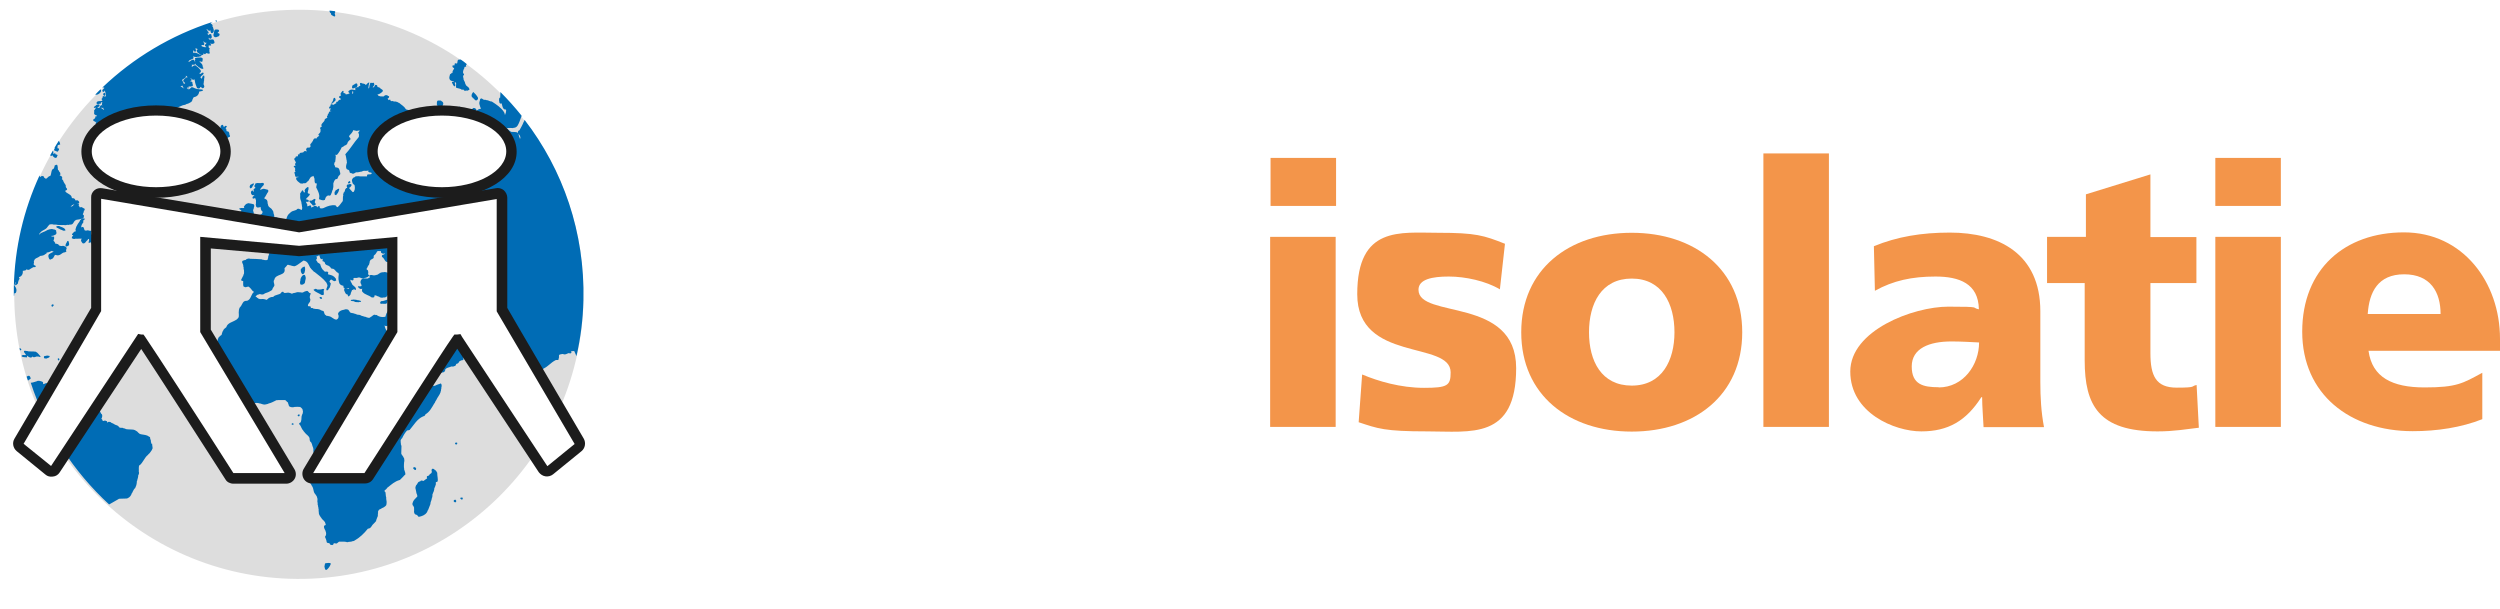
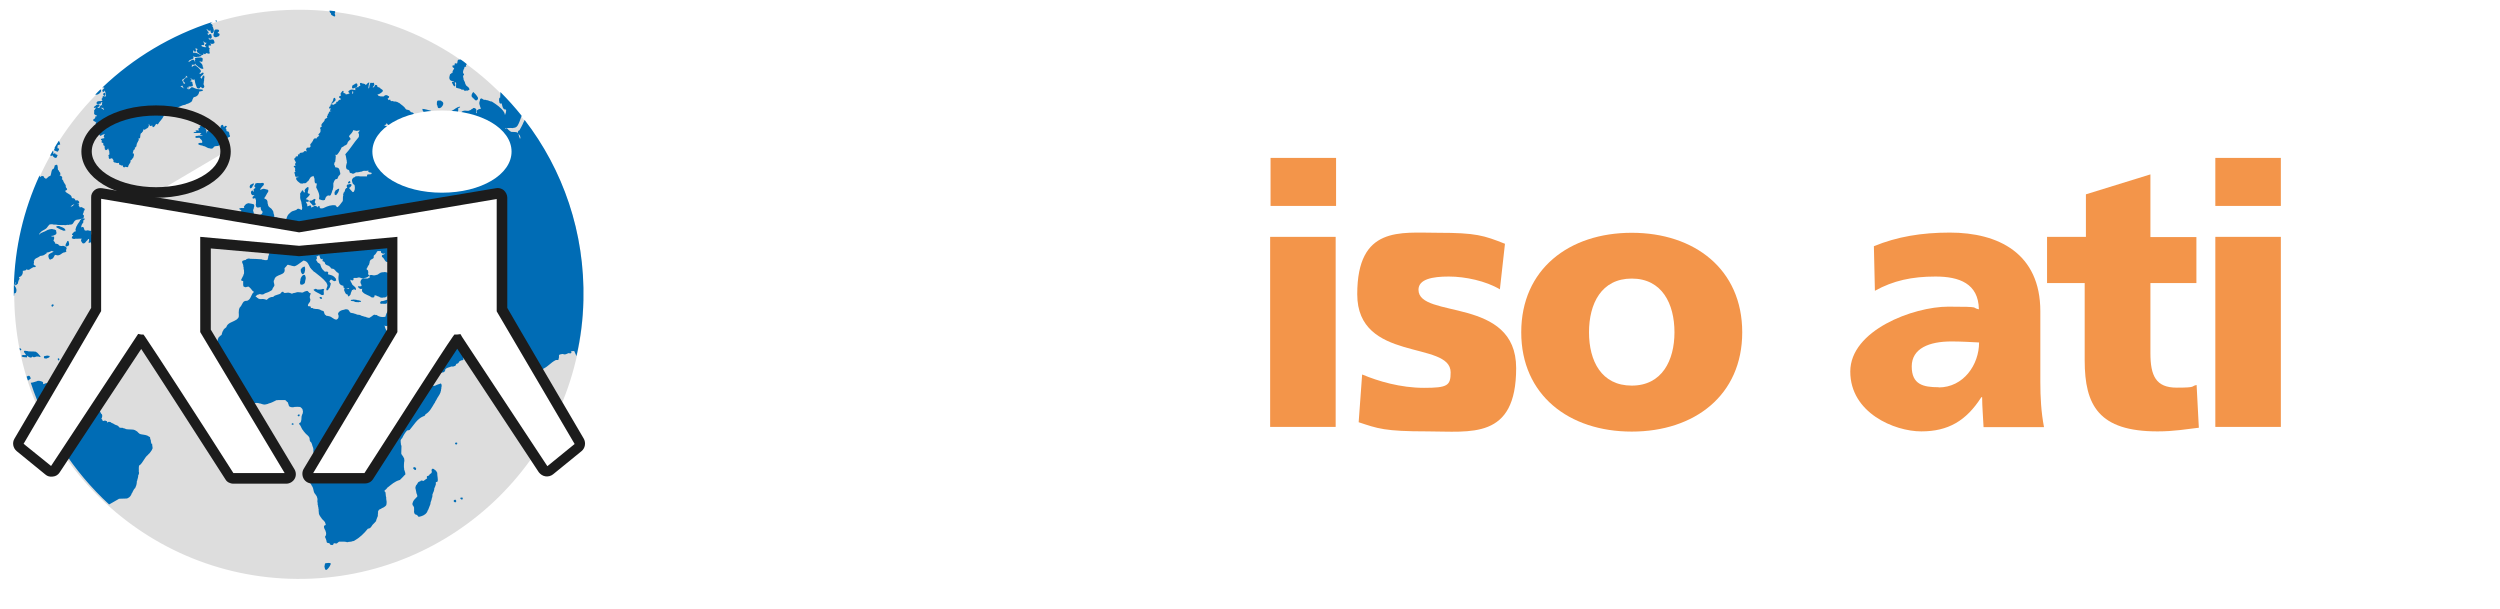
<svg xmlns="http://www.w3.org/2000/svg" id="Laag_2" data-name="Laag 2" version="1.1" viewBox="0 0 1228.6 299.1">
  <defs>
    <style>
      .cls-1 {
        fill: none;
      }

      .cls-1, .cls-2, .cls-3, .cls-4, .cls-5, .cls-6, .cls-7, .cls-8, .cls-9 {
        stroke-width: 0px;
      }

      .cls-2 {
        fill: #f3954a;
      }

      .cls-3 {
        fill: url(#SVGID_1_);
      }

      .cls-4 {
        fill: url(#SVGID_2_);
      }

      .cls-5 {
        fill: #ddd;
      }

      .cls-6 {
        fill: #1c1c1c;
      }

      .cls-7 {
        fill-rule: evenodd;
      }

      .cls-7, .cls-9 {
        fill: #fff;
      }

      .cls-8 {
        fill: #006cb5;
      }
    </style>
    <pattern id="SVGID_1_" data-name="SVGID 1 " x="0" y="0" width="30" height="30" patternTransform="translate(10508.7 -23044.5) scale(2 -2)" patternUnits="userSpaceOnUse" viewBox="0 0 30 30">
      <g>
-         <rect class="cls-1" width="30" height="30" />
        <g>
          <rect class="cls-1" width="30" height="30" />
          <g>
            <rect class="cls-1" width="30" height="30" />
            <rect class="cls-5" width="30" height="30" />
          </g>
        </g>
      </g>
    </pattern>
    <pattern id="SVGID_2_" data-name="SVGID 2 " x="0" y="0" width="30" height="30" patternTransform="translate(89.9 -29.2) scale(4 -4)" patternUnits="userSpaceOnUse" viewBox="0 0 30 30">
      <g>
        <rect class="cls-1" width="30" height="30" />
        <g>
          <rect class="cls-1" width="30" height="30" />
          <g>
            <rect class="cls-1" width="30" height="30" />
            <rect class="cls-5" width="30" height="30" />
          </g>
        </g>
      </g>
    </pattern>
  </defs>
  <g id="Laag_1-2" data-name="Laag 1-2">
    <g>
      <g>
        <path class="cls-3" d="M106.4,12.3c.2,0,.3-.3.2-.6h-.7c0,.1-.1.1-.1.1h0c.3.2.2.6.6.4" />
        <g>
          <path class="cls-9" d="M286.8,215.6l-10.5-17.9c6.7-16.1,10.4-33.6,10.5-52.1.6-77.2-61.6-140.3-138.9-140.9C70.7,4.3,7.6,66.4,7,143.6c-.1,19.2,3.6,37.4,10.5,54.1l-10.5,17.8c-1.1,2-.7,4.6,1.1,6.1l14,11.4c1,.8,2.4,1.1,3.7,1,1.4-.2,2.5-1,3.3-2l4.1-6.1c25.2,35.2,66.2,58.2,112.9,58.6,47.3.3,89.2-22.9,114.8-58.6l4.1,6.1c.7,1.1,1.9,1.9,3.3,2,1.4.2,2.7-.1,3.7-1l14-11.4c1.6-1.4,2-4.1.9-6" />
          <path class="cls-2" d="M656.6,101.2h-32.2v-23.6h32.2v23.6ZM624.2,116.4h32.2v93.4h-32.2v-93.4h0Z" />
          <path class="cls-2" d="M669.6,184.1c7.6,3.2,18.6,6.5,30.2,6.5s13.1-1.1,13.1-7.6c0-15.8-45.9-4.7-45.9-38.4s21.2-30.2,39.8-30.2,22.4,1.3,32.8,5.4l-2.5,22.4c-6.8-4.1-17-6.3-25.1-6.3s-14.9,1.3-14.9,6.5c0,14.5,48,3.1,48,38.5s-22.4,31.1-43.6,31.1-24.4-1.4-33.8-4.5l1.7-23.4h0Z" />
          <path class="cls-2" d="M747.6,163.3c0-31,23.5-48.9,54.3-48.9s54.3,17.9,54.3,48.9-23.5,48.8-54.3,48.8-54.3-17.9-54.3-48.8M822.9,163.3c0-14-6.1-26.4-21-26.4s-21,12.3-21,26.4,6.1,26.2,21,26.2,21-12.4,21-26.2" />
-           <rect class="cls-2" x="866.6" y="75.4" width="32.2" height="134.4" />
          <path class="cls-2" d="M974.8,209.9c-.2-5-.7-9.9-.7-14.7h-.4c-7.4,11.6-16.3,16.8-29.5,16.8s-34.9-9.1-34.9-29.4,31-31.9,48.2-31.9,10.9.5,15,1.3c-.2-12.7-9.7-16.1-21.3-16.1s-20.8,2-29.8,7l-.5-21.9c11.4-4.7,23.5-6.7,37.3-6.7,23.9,0,44.5,10.2,44.5,38.7v34.8c0,7.4.4,14.7,1.8,22.1h-29.7,0ZM952.7,190.4c12.2,0,19.9-11.1,19.9-22.1-4.1-.2-8.8-.5-13.6-.5-10.9,0-19.5,3.4-19.5,12.3s5.7,10.2,13.2,10.2" />
          <path class="cls-2" d="M1006.1,116.4h19v-20.9l31.7-9.8v30.8h22.6v22.6h-22.6v34.4c0,11.2,2.7,17,12.9,17s6.7-.7,9.8-1.3l1.1,21c-6.1.7-12.1,1.8-20.3,1.8-28.8,0-35.8-12.7-35.8-34.9v-38h-18.5v-22.7h0Z" />
          <path class="cls-2" d="M1120.9,101.2h-32.2v-23.6h32.2v23.6ZM1088.7,116.4h32.2v93.4h-32.2v-93.4Z" />
-           <path class="cls-2" d="M1164,172.5c1.8,12.9,11.6,17.9,27.5,17.9s18.8-2,28.4-7.2v22.8c-10.4,4.1-22.2,5.9-34.2,5.9-30.8,0-54.3-18.1-54.3-48.9s21-48.8,50-48.8,47.2,24.6,47.2,52.3v5.9h-64.6c0,.1,0,.1,0,.1ZM1199.4,154.3c0-10.8-5-19.5-17.9-19.5s-17.2,8.8-17.9,19.5h35.8Z" />
          <path class="cls-4" d="M286.8,145.6c-.6,77.2-63.5,139.4-140.9,138.9-77.2-.6-139.4-63.5-138.9-140.9C7.6,66.4,70.7,4.3,147.9,4.8c77.2.4,139.4,63.5,138.9,140.7" />
          <path class="cls-8" d="M150.1,136v-.2c0-.4-.3-.4-.3-.7-.4-.1-.8,0-1,.2-.3.3-.7.7-.9,1.2-.2.3-.3.9-.3,1.5-.2.2-.2,1.4,0,1.6l.2.3c1.1.2,1.5-.4,2-.8.1-.6.2-1,.3-1.6.2-.2.2-1.4,0-1.6M22.5,174.9c-.3,0-.5,0-.7.1-.3.2-.3.9,0,1.1.6.1,1.1.2,1.5-.1.5-.2,1.4-.4,1-1.1h-.3c-.2-.2-1.2-.2-1.5,0M74.4,218h-.1c-.1-.2.1-.7-.1-.7h0c0-.8-.1-1.2-.4-1.6.1-.4-.1-.6-.1-.9-.6-.2-.9-.6-1.5-.8-1-.4-2.6-.4-3.7-.8v-.2c-.6-.2-.8-.8-1.2-1-.2,0-.1-.3-.4-.2-.2-.3-.7-.4-1.1-.6-1.1-.2-2.7-.1-3.8-.3h-.1c-.3-.1-.3-.3-.6-.3s-.2-.2-.5-.1h-.1c-.5-.6-1.9.1-2.1-.6h-.1c-.2-.4-.7-.8-1.2-.9-.2-.1-.3-.2-.5-.2h-.1c-.6-.4-1.3-.8-2.1-1.1h-.1v-.2c-.7-.2-1.4-.4-1.6.2h-.2c.1-.4-.2-.6-.3-.8h-.3c-.3-.4-1.1-.1-1.3,0-.3,0-.5-.2-.5-.6-.2-.1-.2-.3-.5-.6.5-.4.7-2.1-.1-2.4-.5-.9-.9-1.8-1.3-2.8-.1-.8-.7-1.2-1.2-1.7-.7-.4-1.2-1-2.1-1.4v-.2c-.7-.1-1-.6-1.6-.7h-.1c-.2-.1-.2-.2-.5-.2h-.3c-.1-.3-1.1-.3-1.2-.1h-2.2c-1-.8-2.3-1.4-3-2.2-.6-.7-.8-1.8-2-1.8-.5.1-.5-.3-.9-.2-.3,0-.2-.2-.6-.1.1-.6-.1-.8-.2-1.1-.2-.4-.1-1,.1-1.4h.1v-.6c-.3-.3-.9,0-1,.3h-.2c-.2.7-1.4.2-1.7,0h0c0-.1-.2-.1-.2-.1-.1-.2-.3-.2-.6-.2-.6,0-1.1-.1-1.4.2-.6,0-.9.2-1.4.3-.6.1-.7-.2-1.1-.1h0c0-.1-.3-.1-.3-.1h-.1c-.3-.2-.7-.6-1.1-.7-.1-.1-.5-.1-.8-.1s-.2.1-.5.1c-.3.2-.7.3-1.1.4-.1-.4.2-1.2-.6-1.2h0c-.3-.1-.3-.4-.8-.3h-.2c-.1-.3-.9-.1-1.2-.1h-.1c0,.1-.3.2-.3.2-.7.2-1.4.4-2,.6h-.1c-.3-.1-.4.2-.8.1h0c7.6,23.2,21,43.7,38.5,59.8h.1c0,.1.2-.2.2-.2h.1c1.5-.8,2.8-1.6,4.2-2.4,0-.2.5-.1.5-.2,1-.1,2.4,0,3.4-.1.3,0,.6-.1.7-.2,1-.4,1.7-1.4,2-2.5h.1c.2-.6.6-1.1.8-1.6.2-.2.3-.6.7-.8.2-.7.6-1.2.7-2,0-.4.2-.7.1-1.2.2-.3.3-.9.4-1.4h0c0-.1.1-.1.1-.1v-.2c.1-.3.2-.7.2-1.1v-.3c.3-.3.6-1.4.3-1.7h0c.1-1.1-.2-2.6.3-3.3h.2c1.6-1.4,2.3-3.6,3.8-4.9h.1c.3-.6.9-.8,1.2-1.4l.2-.2c.2-.6.8-.8.8-1.5h.1c0-.1.1-.4.1-.4-.1-1-.3-1.8-.2-2.1M159.9,276.8l-.2.3c0,.2-.1.2-.1.5v.2c-.2.1-.2,1.1,0,1.2h0c0,.7.4,1.3.9,1h.1c.8-.7,1.5-1.6,1.9-2.7v-.2h.1c-.1-.8-2.3-.3-2.7-.3M50.5,43.1c.2,0,.5-.1.5-.2.7.5-.3.7-.5,1.2-.2.1-.2.3-.2.6.2.7,1,.6,1.1-.2h.1c.2.7.5,1.4.6,2.1,0,.5-.1.8-.5.9-.3,0-.3-.5-.9-.2-.5,0-.1.8-.5,1-.8.5.3.8.1,1.1-.7.7-2.7-.3-2.9,1.3l.2.3c.3.2,1,.1,1.3,0h.5c.2-.1.2-.5.2-.7h.7c0,.2-.1.5-.2.5v.7c.1.1.2.1.2.3h-.1c-.6-.5-1,.5-1.2.7h0c0,.1-.1.1-.1.1v.3c.2.2.9.2,1.1,0,.1.2.6.1.9.1-.5.5.5.8.2,1-.6-.1-.6-.6-1.1-.7-.1-.3-.9-.2-1.3-.3h-.5c0-.1-.5-.2-.5-.2h0c.7-.1,1.7-.8,1-1.5h-.1c-.7-.1-.9.2-1.3.3-.2.5-1,.5-1.1,1.1-.5.5.7.3,1,.2,0,.2-.3.2-.3.5-.2.3-.5.6-.7,1,.3.7-.1.9.1,1.7l.3.2c.3.2.6.5,1.1.5,0,.5-.6.3-.9.5.2,1-.5,1-1.1,1.6.1.3.3.7.9.8.1.2.3.3.8.2,0,.3-.5.2-.3.6-.2.2-.1.7.2.7.7.2-.1,1.6.8,1.8.7.3.7,1.4,1.3,1.7-.1.6-.7.7-.8,1.2.2.3.6,1.1,1.1.8.3-.6,1.1-.4,1.6-.9.5.3-.3.4-.2.9-.3.3,0,1,.3,1l-.2.2c-.7.1-1.1.2-1.6.4-.2.7.9.7.5,1.1-.7.4.2.9.7.9.2.1-.1.1-.1.2-.1.3.2.2.2.4-.7.3.3.7.6.9-.2.1,0,.4-.2.4.2.1.1.6.2.8-.1.6.3.4.5.8.6-.1.8-.3,1-.7.1-.2.3-.1.2.1.2.3.2.7.5,1-.1.4.1,1,.1,1.5v.2h-.1v.2c-.1,0,0-.2,0-.2l-.2.2c-.3,0-.3.8,0,.8-.2.4,0,.7.1,1.1.6.3.8-.3,1.5-.2.2.3.5.7.7,1-.3.6.1,1,.7,1.1h.3c0,.1.3.1.3.1.2.2,1.1.2,1.3,0h.1v.9h.2c.5,0,.9.7,1.2.4.3,0,.5,0,.5.2-.1.8,1,1,1.2.4.2.1.3.2.6.2h.1c.8.3.7-.4.9-.9l.2-.3c.3-.7,1-1,.7-2.1.8-.1.9-1,1.5-1.5v-.2c.2-.4.3-.9.2-1.5h0c-.1-.2-.3-.3-.6-.2.2-.4.2-1.1.4-1.5h0c.1-.3.4-.4.7-.6.1-.3-.1-.3-.1-.7.4,0,.4-.4.8-.6v-.3c.3-.2,0-1.1.4-1.2v-.2c.1-.2.1-.4.3-.4,0-.6.8-1,.4-1.6v-.3c.2,0,.4,0,.7-.1.2-.7.1-1.7.4-2.3.1-.2.6-.2.6-.6.3-.1.4-.4.6-.9v-.3c.1,0,.2-.3.2-.3.1.1.3.2.4.3l.4-.2c.4-.5,1.5-.5,1.6-1.5.3-.1.1-.9.1-1.2h.1c.2.3.4,1.5,1,.9.3.1.3-.1.7-.1,0,.3,0,.8.3.8.8-.1,1-.9,1.5-1.6.4-.1.4.3.9.2.8-1.5,2.1-2.4,2.8-4,.4-.2.4-.8.7-1.3.4-1.2,1.5-1.9,1.8-3.3.4-.1.1.6.2.9h.3c.1.3.7,0,.9,0,.1-.2.2-.2.3-.1h.1c.2.6,1.3.1,1.7,0,1.1-.6,2.3-1.1,3.5-1.6.7-.1,1.3-.2,1.8-.6.9-.1,1.5-.6,2.1-.9.4-.2.7-.7.8-1.3.2-.3.3-.8.6-1.1,1.5-.3,2.5-1.1,2.7-2.8.7-.1,1.5-.2,1.9-.6,0-.2-.1-.3-.2-.3h-.2c-.3-.3-1.2-.1-1.7-.2-.1-.3-.9,0-1-.2-.3,0-.6-.3-.9-.3-.6-.2-1.1-.7-1.8-.5-.1.2-.3.5-.7.6-.1.6-1,.3-1.3.2-.3,0-.1-.1-.1-.2.3,0,.3-.2.8-.1.3,0,.4-.2.2-.3-.2-.3-.7.1-1.1,0,.2-.2.6-.3.9-.5h.2c.1-.3,1,.1,1.1-.2.6.1.8-.1.8-.7-.2-.3-.3-.7-.2-1.2-.3-.3-.7-.7-1.3-.5.2-.3.8-.3.9-.7-.1-.5-.4-.6-.8-.8h.1c.4,0,.9.3,1.2.7.6.1.7-.3,1-.1-.1.6.2.9.2,1.5.2.6.3,1.2.6,1.8l.2.5c.2.8,1.5.8,1.7,0v-.2c.6.1.8.6,1.3.7.1-.2.6-.2.6-.6.3-.2-.1-.6,0-.9-.6-.6,0-1.2-.1-2.1.2-.2.1-.7.1-1.1.2-.3.2-1.3,0-1.6-.6,0-.8.5-.9.9-.1.2-.1.5-.3.6-.3,0-.4-.3-.6-.6.2-.3.3-.7.8-.9.3-.3.7-.6.8-1.2-.8-.8-1.2.8-2,.3-.3-.5.6-.5.6-1v-.5c-.4-.7-1-1.2-1.6-1.8h-.1c-.4-.3-.7-.7-1.2-.9-.1.2-.4.2-.7.3-.3.1-.7.7-.9.5v-.2c.6-.3-.6-.9.4-.8h1c.2-.1.2-.5.3-.6.1.5.6.7.8,1,.2.2.6.3.8.7.6.2.8.7,1.5.8,0,.2.6.1.8.1.2-.1.2-.6-.1-.7-.1-.8-.1-1.3-.8-2h0c-.4-.3-.6-.8-1-1,.1.3.6.6.8.9-.3-.2-.7-.6-.8-.9h.2c.2,0,.3.2.8.2.7.5.7-.8.7-1.5-.1-.5-1.2-.7-1.7-.5-.8-.1-1.3.1-2,.2-.2.5.1.3.1.8-.4-.1-.2.9-.1,1v.3c-.2-.1-.1-.6-.3-.7-.7-1.5-2,.3-2.9.6-.3-1.5,3.1-1.1,2.3-2.5.1-.2-.4-.3-.1-.3.2.1.6.1.6.2.4,0,1.1.3,1.5,0,.6.1.9-.1,1.3-.2.4,0,.9-.3.7-.7,0-.2.7.2.9-.1v-.6c.6,0,.7.6,1.1.2.1-.5.7-.5,1.1-.2.4.1.8.2,1-.2v-.2c-.1,0-.1-.2-.1-.2-.2-.3,0-1.1-.1-1.6.1-.2.3-.2.1-.5h-.2c-.1-.5-.7-.3-.2-.8,0-.3,0-.5-.2-.5h.3c.2,0,.4.1.8.1l.3-.2c0-.3-.6-.8-.3-.9.4.5,1.6.2,1.9-.2-.1-.2.1-.7-.1-.7h0c-.2-.5-.2-.9-.6-1-.6-.2-1.1.2-1.9,0-.1-.2-.3-.3-.2-.8h.1v-.3c0,.9,1.2,1,1.3.1h.1c0-.5-.1-.7-.2-.9.3-.9-1.3-1.1-1.2-.2l-1-.8c1.1.3,1-.9.4-1.1-.1-.6-.6-.7-.6-1.2.7.3,1,1.4,2,.7-.1.7.1,1,.3,1.3.3.2.8,0,1-.3h0c0-.1.1-.2.1-.2.3-.2.1-.9.1-1.4h-.1c0-.4-.2-.8-.3-1.1h-.2c.3-1-.2-1.1-.6-1.6h-.3c.2-.6.8-.6,1.1-.9-20.5,6.6-39,17.7-54.3,32.3h.1l-.2-.2h0ZM90,43.2c-.4-.1-1.1-.8-1.3-.8.2-.3.9-.1,1.2-.3,0,.2-.1.2-.1.5,0,.3.3.3.4.6.8,0,.2.2-.2.1M91.2,37.1c.4.2.8.5,1,.9-.6-.1-.7.2-1,.3-.3.5-1.3.8-1.1,1.5-.1.5.6.3.6.8h.1c0,.2.1.2.2.2-.1.2-.2.5-.7.3-.1-.3-.3-.5-.3-.9-.3-.2-.6-.6-.4-1.1.8-.5,2.1-.8,1.7-2M98.9,22.1h.7c.2.3.7,0,.8-.2v-.5c-.1,0-.1-.2-.1-.2-.2-.2-.3-.5-.3-.9.4,0,.3.6.8.7h.7c-.1.3-.3.7-.7.9,0,.2-.1.2-.1.5.2.2.3.5.7.6.1.5-1.9,0-2.3-.3v-.5h-.1ZM95.3,25c0,.3.7.6,1,.2-.1-.2.1-.7-.1-.7.1-.3-.2-.3-.1-.8.3.2.9.2,1.2.6-.6-.2-.8.5-.6.9.1.3.4.3.4.7.7.1.9.8,1.5,1v.2c-.3-.2-.9-.5-1.2-.7-.8-.3-1.7-.8-2.5-.3h0c.2-.6-.1-1,.1-1.4l.2.2h0ZM49.4,43.9c-.9.9-1.8,1.7-2.6,2.6,1.3.5,3.7-1.5,2.6-2.6M162.6,6.5c0,.7.3.9.7,1.1s.7.5,1.2.5c.6-.3-.1-1.1,0-1.7.2-.1.3-.4.2-.9h.1-.2c-.9-.1-1.7-.2-2.6-.3h0c-.2.3.1,1.1.6,1.3M283.3,175c2-8.8,3.2-17.9,3.4-27.4.8-33.3-10-64.2-28.9-88.7-.1.3-.2.6-.3.9h-.1c-.6,1.6-1.4,2.9-2.1,4.2-1.1.3-1,1.8,0,2.3-.1.3.2.2.2.4s.1.2.1.3c.2.2.2,1.2-.1,1.2,0-.3-.1-.6-.3-.8h0c-.2-.9-.4-1.6-.8-2.2h-.2c0-.1-.1-.2-.3-.2-.7-.2-1.7-.1-2.6-.2h-.1c-.4-.2-.8-.6-1.1-.8-.4-.2-.6-.8-1-1-.4-.1-.7.5-.9.1.2-.1.3-.3.8-.2h1.5c.7-.1,1.6.2,2-.1h.2c1.6-.2,2-1.7,2.6-3,.4-.9.6-1.9,1-2.7v-.3c-3.3-4.1-6.7-7.9-10.3-11.5h-.1c0,.8,0,1.8-.1,2.7h-.2l-.2.2c-.2.3-.2,1.6,0,1.9h0c-.1.8.9,1.1,1.1.6.3.9.4,2.1,1,2.8h.2c0,.2.7.6.9.2.3.5,0,1.2,0,1.7h0c0,.1-.1.1-.1.1-.1.3-.1.8-.4.9-.1-.6-.2-1-.4-1.3-1.5-2.3-3.7-3.7-6-5.2-1.1,0-1.6-.7-2.7-.7-.3-.3-1.1,0-1.5-.3-.2-.1-.3-.2-.3-.3h-.3c0-.3-.4-.2-.6-.2-.1.3-.6.3-.4.9l-.2.3v.3c-.4.8,0,1.6.2,2.3.1.6.4.8.4,1.3h-.4c-.6.1-1,.3-1.4.7h-.1c-.2.5-.2.8-.1,1.5l-.3-.2c-.3-.2.2-.6,0-1,.3-.1,0-.6,0-.8-.2-.5-1.4-1-1.7-.3-.7.1-.8.8-1.5.8-.8.6-1.9,0-2.7.2-.4,0-.6.3-1,.3-.1.3-.4.3-.6.6-.3.2.1.6-.1.8h-.8c-.4.8-1.6,1.8-2.4.7.3-.5.8-.7,1.2-1,.2-.1.4-.2.6-.5.2-.7.2-1.3.2-2s.1-.2.3-.2c.1-.3.7-.1.6-.7-1.9.2-2.7,1.5-4.2,2.1-.6.5-1.6.5-2.3.8-1,.2-1.1,2-2.5,1.5-.3-.3-.9.1-.7.5,0,.3.6.5.2.8h-.4c0,.2-.6,0-.7.2l-.3.2c-.1.7.1,1.6-.2,2v.3c-.1.2-.2.5-.7.3h-2.5c0-.5,0-.6-.1-.8h0c0-.1-.1-.2-.1-.2-.3-.3-.6-.8-1-.9.1.2.3.3.6.5-.2-.1-.4-.3-.6-.5h0c0-.5.3-.6.4-.9.2-.5.7-.6,1-.7h.2c.4-.1.7-.5.9-.7,0-.3-.2-.3-.2-.8l-.3-.2c.1-.3-.2-.2-.2-.6-.2-.5-.4-.9-1.1-1-1.2-.3-2.4-.7-3.7-.8-.2,1.2,1.2,1.7,1.4,2.9.1,1.3-1.2,2.3-1.2,3.8.2.5.8.5,1,.9.4,0,.6.6.9.8,0,.3-.1.7-.2.9-.3.8-.7,1.6-1.5,1.8-.3-.9-1.4-1.1-2-1.7-1,.5-1.1,1.8-2.6,1.9l-.2.2c-.6.3-.9,1-1.6,1.3h0c-.8.7-.3,1.6.1,2.2.3.3.8.8,1,1.2-.2.1-.2.4-.3.6-.2-.1-.6-.2-.9-.2h0c-.4-.2-.7-.4-1.1-.7-.2,0-.2-.2-.4-.1-.3-.4-.9.4-1.1,0h-.1c-.3-.3-.6-.8-.7-1.2h-.2c-.1-.3-.9-.1-1.2-.1v.2c0,.7-.8.6-.8,1.2.1.6.2,1.1.6,1.3.1.6.6.8,1,1,.2-.2.4-.4.9-.4.2.4.1,1.2.2,1.7-.7.3-1.4.2-2,0v-.4c-1.1-.1-.8-1.7-2-1.7-.2-.1-.3-.3-.4-.4-.1-.2-.2-.3-.4-.4h0v-.3c.3-.1.3-1.1.1-1.2.1-.3-.1-.4-.1-.8s-.1-.4-.2-.4v-.3c.1,0,.1-.1.1-.1h.1c.2-.2.2-1.2,0-1.3-.4-.7-1-1-1.5-1.7h-.1c-.7-.2-.9-.8-1.1-1.3h0c-.3-.3-.4-.8-1.2-.7-.2-.2-.9,0-1-.5.2,0,.2-.3.7-.2.2-.2.2-.7.6-.8v.3c.7.8,1.5,1.3,2.5,1.8.4.2,1,.3,1.2.7.4.1.7.5,1.2.5,0,.2.3.1.3.2.4-.1.4.2.9.1h.2c.3.2.8.2,1.2.2.1.2.6,0,.6.2h.7c.4.3,1.6.3,1.9,0h.1c.4-.2,1.2-.1,1.6-.5,1-.6,1.6-1.5,1.9-2.7.1-.5.2-.9.2-1.5v-2h-.2c0-.3,0-.6-.2-.7-.3-.6-.9-.9-1.2-1.6h-.2c0-.5-.9-.1-1-.5-.3-.2-.6-.5-.7-.8-.2,0-.2-.1-.4-.1-.3-.2-1.1-.1-1.4-.5h0c-.8-1.4-2.1-2-3.2-3-.6-.1-.8-.6-1.5-.6-.2-.3-1.2.1-1.5-.3-.3.1-.6-.3-.7,0-.6.1-.6-.3-.7-.7-.6-.1-.6.2-1,.2.1-.3-.1-.6-.4-.6l.2-.2c.3-.1,1-.9.4-1.2h-.3c0-.1-.1-.2-.1-.2-.3-.1-1-.5-1.4-.1-.4,0-.4.5-.8.5-.6-.1-1.5.1-1.9-.2h-.3c-.4-.1-.4-.6-.7-.8,0-.3.8.1.8-.2.6-.3,1.1-.6,1.6-1.1h0c.9-1.1-1-1.2-1.2-2h-.2c-.2-.1-.3-.3-.6-.2,0-.2-.3-.1-.4-.1,0-.7-.2-1-.8-1.1h0c-.9,0-.4,1.5-1.6,1.2.3-.5,1-.9.8-1.6l-.2-.6c-.4-.1-.6.1-1,.1,0-.2-.4-.1-.6-.1l-.2.2c0,.2-.1.2-.1.5-.1.3-.3.6-.2,1-.3.1.1,1.1-.6,1,0-.8.2-1.3.3-2.1,0-.1.2-.2.1-.5h.1v-.2c-.8-.2-1.2.9-1.8,1.2-.3-.9-1.7-.6-2.1-1-.2-.2-.4,0-.7.1-.1.7.3.9.1,1.3h-.1c-.3.2-.8.1-.8.7h-.1c-.3-.3-.7.2-1.1.1l.2-.2c.6-.1.7-1.1.4-1.6s-1.1,0-1.4.3c-.4.1-.7.5-1,.6v.3c-.2.1-.1.9,0,1,.4.1.7,0,1-.1h0c.3-.1.2-.3.7-.2-.3.2-.3.9-.1,1.2-1-.1-2-.7-3.1.2-.9.5-.1,1.2.4,1.3h-.1c-.4.1-.7.3-1,.6h0c0-.3-.6-.3-.7,0l-.2.2c0-.3-.2-.6-.4-.7s-.6-.2-.9-.2c0-.2.2-.2.1-.5v-.5c-.4-.3-.8.3-1,.6-.2.3-.6.6-.4,1.2.1.1.2.2.2.5h-.1c-.6-.1-1.2.7-.7,1.1h.1c0,.1.2.1.2.1.2.1.4.3.3.8h-.1c-.9-.1-1,.6-1.4,1-.4-.1-.7,0-.7.5s.1.2.1.3c-.8,0-.9.6-1.5.7-.4,0-.6-.5-1.2-.2-.1.2-.3.2-.2.6v.3c-.4.1-.7.3-.7,1,.1.2.6.1.9.1.2.2-.6.5-.4,1.1.1.2.6,0,.6.2-.7.1-1.1.2-1.2.8-.2,0-.1.3-.1.5-.2,0-.3,0-.4.1v.6c-.3.2-.8,1.1-.1,1.3-.6.1-1,.3-1.4.7,0,1.6-2.5,2.1-1.4,3.7-.8-.2-1.2,1.1-.6,1.3,0,.1-.2.2-.1.5.1.4-.1.7-.2,1-.2.3-.6.6-.8.9-.2.6.3.4.4.7-.3.3-1,.6-1.2,1,0,.1-.2.2-.1.4-.4-.1-.8-.2-1.2,0,0,.2-.3.1-.2.4h-.2c-.1.6-.3.8-.6,1.2v.2h-.2c-.1.6-.6.6-.7,1.1-.4.4.7.9-.1,1.1v.2c-.2.4-1.1.1-1.5.3-.3.3-.8,1-.2,1.5v.4c-.2-.3-1.2-.4-1.4,0-.2.7-1.4.4-2,.7h-.1c.2.8-.1.6-.7.7h-.1v.9c-.2.1-.7-.1-.7.1h-.3c-.1.4-.3.8-.8,1v.4c.3.6.7,1.1.8,1.8-.7.2-.4.9-.1,1.3-.3.1-.9,0-.9.4-.4.4.7.4.7.9-.2-.1-.2.6,0,.4v.2c-.4.2,0,.9.2,1.1h-.3c0,.1-.3.2-.3.2-.1.3.1.4.1.8.3.4,0,1.5.7,1.5.2-.1.7.2.8-.1h.3c0,.2-.1.2,0,.3-.4-.1-.6.1-.9.1h-.1c-.1.4-.1.8,0,1.1h.1c.3.6.8,1,1.2,1.3h.1c.1.2.2.3.3.3h0c.2.2.3.3.7.3.2-.1.8.2.9-.1.2,0,.3,0,.4-.1,1.2.4,1.5-.8,2.3-1.2h0c.3-.6.6-1,.9-1.5h0c.3-.4.8-.6,1.2-.7h.1l.3-.2c-.1.4.2.4.2.9h.1c.4,1-.2,2.8,1,2.9.3,0,.4-.2.3.2-.1.3-.2.7-.2,1.1-.3.3,0,1.2.3,1.3,0,.4.3.6.4,1,.4.9.8,1.9.7,3.2-.2,0-.1.6-.1.9.7.2,1.7.8,2.6.4h.2c.3-.7.4-1.7,1.1-1.9.1-.3.6-.4,1.1-.3.4.3.9-.4,1-1l.2-.3v-.2c.1-.4.3-.7.4-1.2.2,0,0-.3.2-.3-.1-.4.2-.6.1-1h.1v-2c.1-.3.2-.6.3-.8.2-.6.6-1,.9-1.3h.2c.6.1.7-.3.8-.7l.2-.3c0-.7.7-.7.8-1.2h.1c.3-.4,0-1.1-.1-1.5-.1-.3-.1-.8-.3-1,0-.4-.3-.6-.6-.8-.3-.1-.7-.3-1.2-.2-.2-.3-.4-.6-.4-1-.6-.3-.1-1.3,0-1.7h.2c.2-.9.2-1.9.3-2.8,0-.3-.1-.6-.3-.7h0c.3-.1.4.1.9,0,.9-1,1.7-2.3,2.3-3.7h.1c.4-.3,1-.4,1.2-.8h.1c.7-.3,1.4-.6,1.5-1.5.3-.7.9-1.1,1.5-1.7-.1-.7-.7-.9-.8-1.5.7-1,1.9-1.8,2-2.9.3-.1.3.2.8.1h.2c.7.6,1.7-.2,2.3.1l-.8,1h0c.2.2.3.6.4.8-.1.3.1,1.1-.1,1.2.1.3-.2.2-.2.4-2.3,2.6-4.1,5.8-6.4,8.2v.2c.2.2.2.7.3.9,0,.4.2.7.2,1.1v.3c.3.3.1,1.1.3,1.5h0c-.2.9-.7,2-.3,2.9h0c.1.7.9.6,1.2.9.3.2.4.7.4,1.1.2,0,.2.3.4.3s.2.2.4.1h.2c.2.4.9.2,1.2.2h0c0-.1.2-.2.2-.2.4-.1.7-.6,1.2-.4h.1c.7-.1,1.2-.1,1.6-.3h.2c.3.1.2-.2.7-.1,0-.2.3-.2.4-.3.8-.2,2,.2,2.6-.3h.1c-.2.1-.1.6-.1.7.3.2.6.4,1.2.4s.6.7.1.8c-.6.2-1.7-.1-1.9.4-.1.2.1.8-.2.7h-3.5c0-.2-.6-.1-.8-.1-.7,0-1.4,0-1.5.4-.4.2-1.1.3-1.2,1-.6.4,0,1.5.1,2.1.3.2.4.6.9.8h0c.2.7.3,1.9,0,2.7h-.1c-.1.6-.3.8-.8.8-.4-.3-.7-.9-1.1-1.2-.3-.4-1-1.5-1.7-.8h-.3c-.3.3-.7.7-.7,1.3-.2.2-.1.8-.6.9,0,.3-.2.2-.1.6-.3.1-.1.7-.1,1-.3.3-.1,1.2-.2,1.8,0,.4,0,.9-.2,1-.8.9-1.4,2.1-2.4,2.8-.7,0-.6-.8-1.1-.9-1.9-.3-3.8.4-5.3,1.1-.4.3-1.8.7-2.3.2-.1-.3-.1-.8-.3-1-.3-.1-.3.3-.7.3v.3c-.1,0-.2.1-.2.1-.1-.7-1.6-1-2-.3-.3,0-.4.2-.8.3-.4.4-.3-.3-.3-.8-.7-.4-1.1.2-1.8.3-.2-.1-.2-.4,0-.6-.2-.7-.6-1-.8-1.7.4.2,1.4.2,1.5-.3-.1-.7-1-.7-1.5-.9.6-1,1.7-1.3,2-2.6h-.3v-.2c-1,.3-.8-.9-.6-1.2v-.3c.3-.4.2-1,.2-1.6h-.2c-.2-.1-.3-.1-.4,0-.4.4-1,.7-1.2,1.3-.4.4.6,1.2-.4,1.3-.3-.3-.3-1-.8-1.1-.2.2-.4.4-.6.9-.1,0-.2.1-.2.3-.6.2-.1,1.5-.3,2.1,0,1,.3,1.7.6,2.5,0,.6.1.9.2,1.2-.1.4.2.6.1,1.1.2.2.1,1.1,0,1.3l-.2.3c-.7-.3-1.8-1.1-2.4-.2-.3.3-1,.4-1.5.6-1.2.2-1.7,1.1-2.5,1.7-.3.4-.7.9-.8,1.6h-.1c-.2.8-.3,1.6-.9,1.8-.3.1-.7.3-1.2.2-.3.1-1-.2-1.1.1h-.1c-.2.1-.4.2-.6.4v.3c-.4,0-.2.6-.2.8,0,.4.1,1-.1,1.2h0c-.3.4-.8.8-1.4.8h-.1c-.9.8-1.7,2.2-2.9.9-.2-.1-.6-.3-.8-.1h-.2v.8l.2.2c0,.4.2.7.2,1.1l-.4.2c-.3-.1-.9.1-1-.1h-.2c-.2-.1-.4-.2-.9-.2-.2-.2-1.2-.2-1.3,0-.7,0-1.7.1-1.2.8.1.4,0,1,.3,1.2v.2c.8.4,1.6.9,2.5,1.1.3.2.9.3,1.2.6-.2,1,.4,1.2.7,1.9.2.1.4.3.4.8.6.9.7,2.6.2,3.7-.3.2-.1,1.2-.4,1.6v.3c-.7.8-1.9.1-2.7.1-.2-.2-.6-.2-.9-.2h0c-1.5-.1-2.8-.2-4.3-.2h-.8c-.1-.2-1.1-.2-1.2,0h-.2c-.2.1-.3.1-.4.2h-.1c-.1.6-1,.3-1.3.6-.2,0-.2.1-.4.1-.1.2-.2.3-.3.3.1.2-.1.8.1.8-.1.3.2.2.2.4.2.4.3,1,.3,1.6h.1c0,.7,0,1.2.2,1.6,0,.9.2,1.7-.3,2.3.1.3-.2.3-.1.6h-.1c-.3.7-.6,1.2-.9,1.8v.2c.1,0,.2.2.2.2.1.2.6.1.8.2v1.9c-.1.3.2.2.1.7l.3.2h.1c.1.2,1,.4,1.2.1.3,0,.6-.1.8-.2.4.2.9.6,1.2,1,.4.4.7,1,1.2,1.4,1,.2-.3.7-.4,1.2-.8,1.4-1,2.8-2.5,3.4-.4.1-1,0-1.3.2-.8.3-1,1.2-1.5,1.9-.2.6-.7.9-1,1.4l-.3,1v.2c-.3,1.4.3,2.8-.3,3.7-.3.3-.6.8-1.1,1-1.6,1.1-4.2,1.4-4.8,3.6-.6.6-1.3.8-1.6,1.8-.3.3-.4.9-.6,1.5,0,.2,0,.3-.1.4h0c0,.1-.3.3-.3.3-.6.3-.9.9-1.3,1.2v.3c-.1,0-.2.1-.2.1-.1.6-.2,1-.4,1.5h-.1c-.1.9-1.1.9-1.1,1.8v.3c-.3.4-.1,1.4.3,1.5h0c.2.6.9.7,1,1.2-1,1.7,1.1,2.6.2,4.3-.2.1-.2.2-.2.4-.2.4-.1,1.2-.3,1.7-.2.2-.1.7-.3.8-.1.6-.8.7-.9,1.2-.6.3-.1,1.2.3,1.4.3,1.1.4,1.8.2,3.2.4.8,1.5.9,1.9,1.7.3.9.9,1.4,1.7,1.8.4.2.7.7.8,1.1l.2.2c.3.4.7.8,1,1.2h0c0,.3.1.3.1.4.1.3.2.7.4.9.3,1.2,1.2,1.5,2.5,2.3,2,1.5,5,4.4,7.7,3.6.6,0,.9-.3,1.5-.3l.2-.2c.6,0,.9-.2,1.3-.3h.3c.7-.2,1,0,1.6,0,.2.1.6.2.9.2.8.2,1.8.8,2.8.4h.1c.4-.1,1-.2,1.2-.4,1.4-.3,2.3-.9,3.4-1.4.2-.1.3-.3.8-.2.4-.2,1.6,0,2.3-.1h1.6c.6.3.8.9,1.4,1.2,0,.4.2.7.3,1,.1.6.3,1.1,1,1.2.3.2,1.6.2,1.9,0,.9-.1,1.8-.1,2.8,0,.4.2.7.6,1,.9l.2.4c0,.4.2.7.2,1.2-.1.2-.2.4-.2.9-.2.1-.3.6-.4.9-.2.4-.1,1.2-.2,1.9-.2.6-.1,1.5-.8,1.6-.1.2-.4.2-.3.6.8.7,1,1.8,1.6,2.7h0c.2.2.4.4.6.8.6.7,1.1,1.4,1.8,1.9h0c.3.4.8.7.9,1.1l.2.3c0,.6.1,1,.2,1.5h.1v.3c1,.4.9,2,1.5,3.1v.2c.3.3-.1,1.6.2,2h0c0,.4-.1.8.1,1,0,.2.2.3.2.7h.1c0,.7.2,1.2.3,1.9s-.1.9-.4,1.2c-.1.2-.2.3-.3.3-.9.6-1.4,1.6-1.5,2.9-.3.8-.4,1.8-.7,2.7v.8c-.3.7-.1,1.8.1,2.4v.2c.2.9.9,1.5,1.2,2.3.6.7.8,1.8,1,2.8.3,1.4,1.6,1.8,1.7,3.4h.1c.1.8-.2,1.8.1,2.2v.6c0,.3,0,.6.2.8h0c-.1.6.2.6.1,1,.3,0-.1.7.2.7h0c-.1.9.1,1.4.1,2v.2c.2.9.7,1.3,1,1.9h0c.2.2.3.3.3.4.3.6,1,.9,1.4,1.6h.1c.1.2.3.3.3.8.2.1.2.6.3.8h-.1c0,.1-.1.2-.1.2-.3.1-.7.1-.7.7s.1.6.2.8h0v.2c.7,1.1,1.4,2.8.3,4,.3.8.7,1.5.8,2.4,0,.6.6.7,1.2.7h.1c.1.3.4.3.4.7.4.1,1,.5,1.5.1.1-.2.2-.3.2-.5.3-.5.9,0,1.6-.1.3-.3.7-.6,1.1-.9,1.4.1,2.5-.1,3.5.1.2.2,1,.2,1.2,0,.6-.1,1.4,0,1.8-.3.3,0,.6-.1.9-.2,2.7-1.5,4.9-3.6,6.8-6,1.6,0,1.8-1.6,2.7-2.3h0c.4-.4.9-.9,1.2-1.3h.1c0-.3.1-.3.1-.6.2-.6.4-1,.6-1.6.2-.2.2-.6.2-1-.1-.6.3-1,0-1.4.2-.1,0-.4.2-.4-.1-.3.3-.3.3-.6.3-.4,1.1-.4,1.5-.9h.1c.3-.2.8-.3,1.1-.6l.3-.2h0c.3-.2.7-.6.7-1,.2-.9.1-1.9-.1-2.7v-.8c-.2-.4-.2-1.2-.3-1.9.1-.7-.4-.8-.6-1.2.2,0,.1-.4.2-.4h0c.6-.3,1-.8,1.4-1.4h.1c1.8-1.4,3.3-2.9,5.8-3.6h.1c.6-.6,1-1,1.6-1.6.3-.4.7-.8,1.1-1.1.1-.9-.3-1.4-.4-2-.3-.3-.1-1.2-.3-1.6,0-.8,0-1.7.1-2.5h0c.2-.4.1-1.5,0-1.8,0-.2-.1-.3-.2-.3-.1-.6-.6-.9-.8-1.4-.2-.1-.3-.4-.4-.7,0-1.2.1-2.4.1-3.6-.1-.3-.1-.7-.3-.9v-.6c-.1,0-.1-1.5-.1-1.5.2-.2.3-.6.6-.9h.1c.7-1.5,1.5-2.8,2.5-3.9.6.1.8-.2,1.2-.2,2.1-2.4,3.6-5.4,6.7-6.7.6-.1.9-.4,1.1-1,2-1.1,3.1-3.3,4.3-5.3h0c.4-.3.4-.9.8-1.4l.2-.3c.6-1.4,1.6-2.4,2.1-3.8v-.2c.2-.3.3-.9.3-1.5h0c.2-.1.1-.6.1-.8.2-.2.2-1.2,0-1.5-.1-.2-.2-.4-.4-.4l-.2.2h-.1c-.6.1-1,.4-1.7.6-.2.2-.6.2-.8.4h-2.5c0,.1-.2.2-.2.2-.8,0-.9.6-1.5.7-.9-1.1-2.6.1-3.6.4-.2-.4-.7-.7-.7-1.2-.9-.9-.9-2.8-1.8-3.8-1.9-1-2.8-3.2-5-3.9,0-.3-.2-.3-.2-.7-.1-.4-.2-1-.4-1.4-.3-2.6-2.9-3.1-3.3-5.8h-.1c0-.7,0-1.2-.2-1.6h0c.1-.9-.2-1.4-.1-2.2-.3-.1-.4-.6-.9-.6-1.1-.4-1.4-1.6-1.2-2.9-.3-.4-.4-1-.7-1.5-.6-1.9-2-3.2-2.3-5.4.6.6,1.2.3,1.9,0,1.1.8,1.5,2.4,2.1,3.5.3.4.8.9,1.2,1.2l.2.2-.2.2c-.1.1-.2.3-.1.6.3.8,1.5.9,1.8,1.7.6.9,1.1,1.8,1.7,2.8-.7.7-.1,1.7.2,2.5.2.8.7,1.4,1.2,1.8,1.8,1.1,2.5,3.3,3.5,5.2l.2.2v.2c.3.7.3,1.6.4,2.4-.1-.8-.1-1.7-.3-2.4.1.6-.1,1.5.1,1.9-.1.3.2.3.1.7.2.1.1.6.3.7,0,.4.2.9.3,1.2.1.4,0,1.2.3,1.5,0,.4.4.4.4.8h.3c.4.1.8,0,1.1-.1.2,0,.4-.1.4-.2.7-.1.8-.6,1.7-.4h.1c.3-.2,1,.1,1.2-.2h1c1.6-.3,2.7-1.1,4.1-1.7.3-.4,1-.6,1.7-.8.6-.1,1.1-.2,1.6-.4h.3c.2-.2.8-.2.8-.7.1-.2.3-.3.2-.8h.1c.6-.9,1.9-.9,2.9-1.4.6,0,1.2.1,1.5-.2.8,0,.7-.8,1-1.1.6-.1,1-.3,1.2-.8.2-.7,1-.7,1.5-1,.6.2,1-.4.7-.9h0c-.1-.7.1-.9.1-1.4s.2-.2.1-.4c.2.1.3.2.6.2.8-1,1.7-1.8,2.3-3.2.8-.9-.3-1.1-.7-1.7-.3-.1-.4-.6-.6-.8l-.2-.3c-.6-.3-1.6-.3-2.4-.6-.2-.1-.3-.2-.3-.6-.3-.2-.4-.7-.6-1.1-.6-.7-.2-1.5,0-2.3-.4-.1-.6.1-.9.2-.3,0-.2.4-.7.3-.7.7-1.4,1.4-2,1.9v.3c-.4.4-1.8.1-2.6.2-.3,0-.6.1-.9.1h-.4c-.4-.2-.8-.4-1-1,.4-.1.7-.6,1-.9-.3-.8-.3-1.7-1.4-1.8l-.2.3c-.1.2-.2.6-.6.6-.4-.3-.6-1-.7-1.8,0-.3-.1-.7-.3-.8-1.1-1.5-2.3-2.7-3.2-4.4.2-.1.2-.4.3-.6,1.1.1,1.6-.7,2.1.2h.1c.4.3,1.1.3,1.2,1h.1c.3.6.3,1.2.8,1.6h0c.2.9,1.5.7,2,1,.3.3.3.9.7,1.2.8.6,1.5.4,2.5.8.2.3,1.1.6,1.6.3.4,0,.6-.3,1-.4.3-.2.8-.9,1-.2.1.2.2.4.3.8v.3c.2,0,0,.3.2.3.1.4.3.7.8.8h0c.2.1.2.2.4.2.3.1.6.2,1,.1h.1c.7.2,1.5.3,2.4.3h.1c0,.3.9-.1,1,.2h.7c.3.2.6.3,1,.2.2.3.9.1,1.2.1h.6c.3-.2,1.2,0,1.5-.3h.7c.1.2.3.2.6.2.6.2,1.6,0,2.1-.2h.3c.4,0,.6-.2,1-.1.4.8.9,1.6,1.1,2.6h.3c.1.1.2.3.4.2.2.3.9.1,1.1,0,.1.2-.2.8.1.9.2.9,1.4.9,2.5,1-.3,1-1.9-.6-2.1.4.4.9,1,1.6,1.6,2.3.6.4,1,1.7,2,1.4.2,0,.3,0,.4-.1,1-.1,1.5-.9,1.6-1.9h.1c-.1.4.2.7.1,1.2.2.2,0,.9.1,1.4s-.2,1.1.1,1.4c.1.4.1.9.3,1.2h0c.1.9.2,1.8.6,2.4v.2c0,.3.1.6.2.8.2.9.4,1.8.8,2.5,0,.9.7,1.4.8,2.1.6.3.2,1,.3,1.5.7,1.9,1.6,3.5,2.3,5.4h.1c.2.7.5,1.4.8,1.7h0c.5.7.8,1.4,1.7,1.6.7-.3,1-.9,1.2-1.6,1.6,0,1.6-1.7,2.6-2.3.2-.3.6-.9.3-1.4-.1-.4-.6-1-.2-1.6.6-.3,1-.9,1-1.8v.9-.3h.2c-.1-.3.2-1-.1-1.2,0-.8,0-1.5.2-2h.1c.6-.4,1.1-.8,1.7-1,.6-.6.9-1.4,1.5-1.8h.1c2-1,3.4-2.8,5.3-3.8.3-.3.9-.3,1.5-.3.2-.1.5-.2.3-.6.2,0,.1-.3.1-.4h.1c.1-.4-.1-1.2.1-1.5h.1c0-.1.1-.1.1-.1.3,0,.3-.2.7-.2.6-.2.8-.2,1.4,0,.9.3,1.6-.4,2.5-.6.5.3.9.2,1.2-.1.1-.3-.1-.4-.1-.8,1-.1,1.2-.1,1.5-.1M173.1,45.6c0-.3.2-.5.1-.9.3.2.6.5.3.9v.5c-.3-.1-.6-.1-.4-.5M201.8,135.6c-.2.3-.6.4-1,.4-.3.6-1.5,0-1.9.2-.4-.1-.4.2-.9.1h-1.4c-1.4-.4-2.6-1-3.6-1.8-.4-.2-1.2-.1-1.5-.4h-.7c-.7-.2-1.7-.6-2.4-.3h-.1c-.3,0-.6,0-.8.1-.3,0-.6.1-.7.3-.7.2-1,.9-1.8.9,0,.2-.6,0-.7.2h-1.1c-.2-.3-.9-.1-1.4-.1h0c-.2,0-.4.7-.1.8-.2.3.4.4.1.4s-.8.1-.8.4c-.7.3-2.1-.2-2.7.2h-.3c-.7.6-1.1,1.5-.7,2.4h.1c.1.4.3.7.3,1.1-.2.3-1,.2-1.6.2h-.2c.1.6.4.8.7,1,.2,0,.1.3.4.2.3.3.7,0,1.1,0h0c-.2.2-.2.6-.2,1s.2.4.4.7c1,1.2,3.1,1.5,4.2,2.5.3.1,1,.2,1.2,0h.1c.3-.2.1-.8.4-1,.3.1.9.1,1.1.4.2.1.7.1.8.3h.2c.2.4,1.5.7,2.1.4,1.1.1,1.7-.3,2-1,.7-.7,1.6.1,2.1.4-.2.9-.1,2.3-.2,3.4-.2.4-.7.4-.8,1h-.1v.4c0,.4-.2.8-.2,1.2-.2.4-.4.8-.6,1.4h-.1c-.2.6-.7,1-.8,1.7-.1.2-.2.4-.2.8l-.3.2c-1.4.3-2.7,0-3.7-.6l-.4-.3h-.1c-.2-.1-.3,0-.3.1-1-.8-1.8.7-2.6.9-.4.8-1.9.2-2.5-.1-.6,0-.9-.3-1.5-.4h-.2c-.6-.3-1-.6-1.7-.6h-.1c-.7,0-.9-.3-1.4-.4-.1,0-.2-.2-.4-.1-.3-.2-.9-.3-1.5-.4-1,0-1-1-1.6-1.5-.2-.1-.2-.3-.6-.2-.4-.3-1.4,0-1.8.2h-.2c-.9.2-1.8.6-2.3,1.4h0c-.3.3-.1,1.1.1,1.4.1,1.1-.3,1.7-1.1,2-1.6-.2-2.1-1.4-3.6-1.7h-.2c-.2-.3-1,0-1.2-.3l-.2-.2c-.8-.3-.7-1.4-1.1-2-.6-.2-1.2-.3-1.7-.7-.1,0-.2-.2-.4-.1-.6-.4-1.9-.1-2.6-.4h-.3c0-.1-.2-.2-.2-.2-.2-.2-.9-.2-1.1,0,0-.2,0-.3.1-.4,0-.6-.6-.6-1.1-.6-.6.1-.4-1-.1-1.1.1-.6.7-.7.8-1.4.1-.3.2-1,0-1.2h0c0-.1-.1-.2-.1-.2-.2-.7,0-1.2.2-1.9h.1c0-.4.2-.3,0-.6h-.1c-1-.1-1-1.6-2.1-1-.2,0-.3,0-.4.1-.7.1-.9.7-1.8.6-.1-.2-.6-.1-.9-.1h0c0-.1-.3-.1-.3-.1-.6,0-1.2-.1-1.5.2-.3,0-.6.1-.9.2h-.3c-.4.1-.6.4-1.1.3-.2-.1-.3-.2-.6-.3h-.1c-.8-.4-1.7,0-2.6,0h-.1c-.1-.2-.6-.2-.6-.6-.7-.1-.9.2-1.1.6-.9,1-3.1.8-3.8,1.9-.4.1-1.2,0-1.5.3-.9.1-1.1.9-1.9,1.2-.2,0-.1-.3-.4-.2h-.1c-.7-.4-2-.2-2.7-.2-.1-.2-.8,0-.8-.4-.6-.1-.6-.6-1.1-.7-.6-.3.4-.6.6-1,.6,0,1.2-.6,1.6-.3.7.3,1.8.1,2.1-.4,1.1-.3,2.3-.8,3.3-1.5l.3-.2c.1-.3.3-.7.4-1,.1-.2.2-.3.3-.3-.1-.3.2-.2.2-.4.8-.9-.7-2.3.2-3.3.6-3.2,5.9-1.7,5-5.6l.2-.3h0c.4-.4.9-.9,1.2-1.4h.1c.2-.2.6,0,.8.1.3-.1.3.2.7.1.1,0,.2.2.4.1.1.2.4.2.7.2.2.1.9.3,1.1,0,.2,0,.3,0,.4-.1,1.2-.6,2-1.4,3.1-2.1.3-.2.7-.7,1.2-.3,1.6.4,2,2,2.7,3.3l.2.2c.4.7,1.2,1.2,1.7,1.9h.2c2.1,1.7,4.3,3.2,5.9,5.3.2.6.9,1.5.3,2.1,0,.2,0,.3-.1.4,0,.1-.2.2-.1.4-.2.1-.1.8,0,.9.6.1.6-.3.9-.4h0c0-.1.1-.4.1-.4.6-.3.7-1.1.9-1.8.1-.2.3-1.1-.1-1.1h0c-.1-.3-.4-.3-.4-.7.2-.3.3-.7.8-.9h.2c.6.3.9.8,1.7.8.1-.2.3-.2.6-.3.1-.4-.2-.4-.1-.9-.4-.3-.7-1-1.2-1.2-.7-.6-1.8-.7-2.7-1h0c-.1-.6.3-.8,0-1.1h-.1c-.4-.6-1.2.1-1.6-.3l-1-1c-.3-.4-.7-1-.9-1.7-.1-.6-.2-1-.7-1.2-.2-.2-.6-.3-.9-.6-.1-.6-.6-.8-.7-1.2.4-.3.8-1.2,0-1.5.7-.1.9-.7,1.7-.7,0,.6.3.8.3,1.3.2.1.3.3.4.6.3.1.3-.2.7-.2s0,.6.1.9v.3h.3c.4.2.9.4.9,1,.1.4.4.7.9.9.1,0,.2.2.4.1.7.3,1.4.8,1.7,1.5.3.1.7.2,1,.2,1.1.4,1.4,1.7,2.5,2,.3,0,.1.6.3.8-.2.9-.3,2.5,0,3.2v.2c.2,1.4,1,1.9,2,2.1.3,0,.4.2.3.4-.4.4.4.7.7.9h-.2c-.3.6-.2,1.2.1,1.6.3.6.4,1.4,1.4,1.4,0,.4.3.7.4,1,.6-.1.7-.7,1.1-1,0-1,.6-1.4.7-2.3.2.1.3.2.6.2.2-.1,0-.6.2-.6.3.1.8.7,1.1.4.3-1.7-2-1.8-2.1-3.4-.2-.1-.3-.2-.3-.3-.1-.4-.4-.7-.3-1.2,0-.2.2,0,.2.1.2,0,.2.1.4.1.2.3.8,0,.9-.1v-.9c.3-.3,1.5.1,1.8-.2h.4c.4-.4,1,0,1.5.1.1.2.4,0,.4.2h.8c.3-.1.7-.3,1.1-.3.8-.2,1.4-.6,1.8-1.2-.2-.3-.8-.2-.6-.9.2-.6,0-.9-.1-1.5-.2-.3-.7-.3-.7-.8.2-.1.2-.3.3-.4.2-.4.4-1,.8-1.5h.1c.1-.6.4-1,.4-1.8.2-.4.4-.8,1-1,.3-.1.6-.4.9-.6v-.4h.1c-.3-.7.2-1,.6-1.3l.2-.2c.2-.4.6-.7.7-1.2h.1c.2-.6,1.2-.2,1.8-.3h.1v.6c.1.4,1.1.9,1.7.6h.4c-.2.3-.7.4-1,.6h-.2c-.6.2-.6,1-.1,1.3h.1c.9.8,1.1,2.4,2.5,2.3.9-.1.9-1.2,2-1.3.2,0,.2.3.4.3.6.1,1.2.1,1.6.1.1-.4-.1-.8-.2-1.1v-.4c-.1-.3-.3-.4-.6-.4h0c-.6-.1-1.4-.1-1.6-.6,0-.3-.2-.3-.2-.8.3.1.2-.3.7-.2.2-.3.7-.6,1-.9.2-.2.9-.1,1.4-.1s.6-.1.7-.3c.9-.4,2.3-.4,3.3-.8-.3.4-.9.7-1.6,1h-.1c-.3.1-.4.3-.8.4-.1.7.1,1.6-.2,2v.5c-.3.6-1.5.2-1.6.8.2.2.4.4.6.8.8.3,1.2,1,2.5.9.7.8,1.5,1.6,1.9,2.6.4.4,1,.9,2.1.8,0,.2.3.2.2.4.1.7.4,1,.6,1.7-.1,1-.8,1.8-1.4,1.9M170.2,141.8c.2-.2.9,0,1.4-.1-.1.8-.9,0-1.4.1M185.6,155.3h-.2c0-.1.3.2.3.2v-.2ZM106.4,10.7c.2,0,.3-.3.2-.6h-.7c0,.1-.1.1-.1.1h0c.3.2.2.4.6.4M104.9,17.4c.1.2.1.6.4.6.2.5,1.3.3,1.6,0h.3c.3-.2.9-.7.7-1.2-.1-.3-.3-.5-.9-.5-.1-.6.4-.4.6-.9.2-.4-.1-1-.9-.9h-.2c-1.6-.3-1.1,1.5-1.6,2.4v.6M26.7,73.3c-.5.7.5.8.9,1,.3,0,.2.3.8.2.2-.4.8-.9.6-1.5-.3,0-.6-.1-.8-.2.2-.4-.2-1.6.6-1.6h.1c.3,0,.3-.2.7-.2-.1-.7-.3-1.2-.7-1.8-.7,1.1-1.5,2.3-2.1,3.4.2.1.1.3,0,.7M25.8,76.2v.2c.3.7,1.5,1.7,2.1.9.1-.2.2-.3.2-.7.6-.2-.1-.8-.7-.7-.2-.1,0-.4-.2-.4h0c-.1-.4-.6,0-.8,0-.2-.1-.3.4-.3.1s0-.3.1-.4c.1-.6-.1-.9-.2-1.2-.5.8-.9,1.6-1.4,2.4.2.1.6.2.9.2l.2-.3h0ZM222.3,32.6c.1.5.4.7.9.9-.1.5-.4.7-.6,1.2-.2.1-.2.5-.2.8v.3h-.3c0-.1-.2.1-.2.1-.1.6-.9.2-.8,1.1h-.1v.2c-.4,1-.2,2,.6,2.4h.1c0,.1.1.1.1.1.3.1.6.3,1,.2.1.2.3.2.4.3-.2,0-1.5-.1-1,.6.4.5.6,1.8,1.4,1.6.3-.3.1-1.2-.1-1.5h0c0-.1-.1-.3-.1-.3.3,0,.4,0,.4-.2h.2v.2c.3.2.1,1.2.1,1.8v.5c-.1,0,0,.1,0,.1h0c.3.3.9.3,1.5.5.4.1.9.2,1.2.5h0c0,.1.1.1.1.1.3,0,.4,0,.7-.1h.1c.2.3.6.8,1.1.6.3-.3,1,.2,1.2-.2.3,0,.4-.2.7-.3,0-1.5-1.6-1.5-1.9-2.7-.3-.3-.2-1.1-.6-1.5-.1-.3-.3-.6-.4-.9.1-.7-.3-.9-.2-1.6v-.2c.6-.3.6-1,0-1.2-.2-.8.2-1.9.6-2.5h0c0-.6.1-.7.6-.7h.2c.3-.2-.3-.9.2-1,.1-.1.2-.2.3-.3h-.1c-1-.9-2-1.6-3.2-2.4,0,.2,0,.6-.2.2-.7-.1-1.1.1-1.1.7-.2.3,0,1.1-.4,1.2s-.6-.3-.9,0h-.1c-.1.2-.1.6-.1.9-.2.1-.7-.1-.7.1-.4-.2-.4.2-.3.5M13.1,185.1c.2.7.4,1.4.7,2h0c0,.1.2-.3.2-.3.3-.3.9-.4,1.1-.8-.4-1.7-1.1-1.5-2-.9M32.8,121.9c-.3-.7-1.4-1.1-1.9-1.1-.5.3-1.5,0-1.9-.2-.2-.3-.3-.7-1-.7-.1-.3-1.1.2-.9-.6h-.1c.1-.3-.2-.2-.2-.4-.1-.3-.5-.4-.6-.8h.2c0-.6.3-.6.2-1.1v-.7c-.7,0-1.2,0-1.5-.3.2-.2.8,0,1-.2.2,0,.5-.1.5-.2.3.1.2-.3.7-.2v-.2c.5-.1.6-1,.3-1.3.3-.8-.7-1.2-1.5-1.2-.2-.2-1.2-.2-1.5,0-.5-.1-.5.2-.9.2h-.1c-.6.3-1.2.6-1.7.9h-.1c-.8.4-2,.7-2.5,1.5h-.1c.1-.6.5-.8.7-1.1.6-.8,1.7-1.1,2.5-1.7.7-.4,1-1.2,1.6-1.8.1-.2.2-.3.5-.4.3-.1.8-.1,1.2-.1h.1c.3.3,1.2.1,1.9.2h.1c.7.3,1.9.1,2.8.2.7-.1,1.7.2,2.3-.1.3-.1,1,.2,1.1-.1.5,0,.9,0,1.2-.1,1-.3,1-1.6,1.9-2,.1-.4.8-.2,1.1-.4.6,0,1-.1,1.3-.3.3.1.3-.2.7-.1-.2.2-.6.4-.8.7-.3,1-1.1,1.5-1.5,2.5-.3.4-.6,1.1-.7,1.7h0c-.3.4.1,1,.1,1.3-1-.1-1.2.8-1.8,1.2,0,.2-.2.2-.1.4-.1.3.6.1.6.3-.2.4-.8.7-.7,1.5h.2c0,.1.1.1.1.1.2.2,1.1.4,1.5.1h.1c1.1.1,1.8-.1,2.8,0h.2c-.5.6-.5,1.1,0,1.7.1.2.3.4.5.6,1.2.3,1.5-1.1,2.3-1.6.2-.2.2-.6.7-.6.3.7-.1,1.1-.2,1.9h.7l.2-.2c.5-.2.5,1,1,1h.2c0-.1.1-.2.1-.2h0c0-.1.1-.2.1-.2.1-.3.3-.8.3-1.3h0c.2-.3.2-1.3-.3-1.1h-.1c-.1-.3.2-.3.1-.6-.1-.4-.5-.2-.8-.1.1-.2.2-.3.2-.6h.1v-.2h-.1c-.2-.7-.9-1.3-.2-2h-.1v-.3c-.3,0-.5-.2-.9-.1-.3-.1-1.1-.4-1.3-.1h-.9c-.6-.3-.3-1.5-1.1-1.8-.2.1-.6.1-.7.3-.3-1,.6-2,1-2.6-.2-.6-.1-1.1.5-1.2.1-.3.1-.2,0-.7-.5-.1-.9.4-1.1.2.2-.2.6-.3.7-.6.2-.1,0-.7.2-.8-.1-.3-.3-.6-.6-.7.1-.6.5-.9.5-1.6v-.2c.5-.1.7-1.1,0-1.2-.2-.2-.7-.3-1-.6-.5,0-.8,0-.9.2-.3-.2-.3-.9-.7-1.1h0c0-.1.3-.7.3-.7-.2-.1-.8.1-.9-.1.6,0,1.2-.3.9-.9-.1-.2-.2-.3-.5-.6s-.8-.1-1.2-.1h-.1c-.2-.7-.6-1.2-1.6-1.1-.2-.1-.3-.3-.3-.7-.6-1.5-2.6-1.5-3.2-2.9.3-.2.8-.3,1-.7,0-.6-.5-.7-.6-1.1-.2-.2.1-1.1-.3-1.2.1-.3-.2-.2-.2-.4-.3-.3-.5-.9-.7-1.2-.1-.7-.6-1-.9-1.3h.2c.1-.2.2-.6,0-.8-.1-.4-.5-.8-1.1-.8h-.1c0-.3.5-.2.3-.6h.1c0-.6-.1-1-.5-1.2-.1-.4-.3-.8-.7-1v-.2c-.1,0-.1-1.2-.1-1.2l-.2-.8c.1-.4-.6-.4-.8-.2l-.5.2c-.1.6-.2,1.1-.5,1.6-1.4.3-1,2.6-1.7,3.6-1.1,0-1.5,1.5-2.3,1.3l-.2-.2c-.5-.1-.6-.6-.7-.9-.5-.1-.8-.4-1.2-.1-.1.2-.2.4-.7.3h0c0-.1-.1-.6-.1-.6h-.1c-7.7,16.8-12.2,35.3-12.6,54.9v4.1h0c.2.1.2-.1.2-.3,0-.3,0-.7.1-.9h.4c.7-.2.8-2,.3-2.6v-.2c-.2-.1-.3-.3-.4-.6h0c-.7-.6.2-1.1,0-2h.1c.5.3-.6,1.5.3,1.5.2-.1.4-.3.7-.6h.2c.3-.9.3-1.9.9-2.5.1-.4-.3-.6-.3-.9,1.4-.3,2.1-1.6,1.9-3.1h.1c.4-.1,1-.1,1.4-.3.1-.2.2-.3.2-.4.6.1,1,.4,1.6.1.2-.3.6-.4.9-.6.2-.3.7-.3,1-.6.6,0,1.2.1,1.2-.4h-.1c.1-.4-.2-.3-.3-.4h-.1c-.1-.2-.3-.2-.5-.3v-.8c.3-.4-.1-.9.1-1.3h.1c.3-1.3,1.8-1.3,2.7-2.1.2-.4,1-.2,1.4-.4.6-.1,1-.4,1.4-.7.3-.1.3-.4.7-.4.1-.3-.3-.6.1-.4h0c.3-.1.7,0,.9-.2.6-.1.9-.4,1.5-.6h.1c0,.3.6.2.8.2h.1c-.3.1-.6.3-.8.6-.6.1-.8.4-1.2.6-.8.2-.9,1.3-.5,2.1.1.4.3.7.7.8h.2c0-.1.1-.2.1-.2,1.2-.1,1.5-1.3,2-2.1.3-.1.5.1.8.1.5.2,1.1.1,1.5-.1.7-.3,1.2-.9,2-1.2.9,0,1.8-.6,1.1-1M36.2,100.5h.3c0,.4-.7.2-.7.7-.5.1-.7.4-1.1.4.3-.4.8-.9,1.5-1.1M232.1,47.7c0,.2.3.2.3.6.9,0,.6,1.1,1.6,1h.3c.2-.1.8-.7.6-1v-.3c-.6-1.1-1.4-2-2.3-2.8-.6.6-1.2,1.7-.6,2.6M215,51.8c-.1.6.2.7.2,1.1l.2.2h.2c.3.3.7-.2,1.1-.2.9-.8,1.9-2.4.3-3.2h-.1c-.1-.5-.9-.2-1.4-.3h-.1c-.7,0-.7.8-.7,1.5.1.3-.1.8.1.9M162.9,51c.6.1.4-.7,1-.6.3-.5.8-.8,1.1-1.2-.1-.2-.2-.7-.3-.9,0-.2-.2-.3-.4-.2-.7.1-.4,1.2-.8,1.6-.1.5-.9.9-.6,1.3M51.8,46.7c.1-.7-.1-.9-.5-1.1-.3.1-.6.3-.6.9.2.2.3.5.6.6l.5-.3h0ZM95,65.2h.1c0,.1.3.1.3.1.9.2,2.4-.1,3.6.1,0,.1-.1.2-.3.2-.1.2-.7.6-.1.8h.1c.4.2.8-.2.8.3-.8.1-1.9-.2-2.5.1h-.3c-.4,0-.7.2-.8.7h.2c0,.1.1.1.1.1.1.3.9.1,1.2.1h.7c.2.7,1.1.8,1.2,1.7.2.1.1.7,0,.8h-.1c-.8,0-1.7-.1-1.8.6l.2.2c.2.1.3.2.4.2.6.3,1.5.2,2,.6,1.3.1,1.7,1.1,3.2,1.1.1.2,1.1.2,1.2,0h.2c0-.2.3-.2.3-.4h0c.3-.8,1.5-.7,2.3-.8h.1c0-.1.1-.1.1-.1.6-.3,1-.8,1.3-1.3h.2c.1-.2.7,0,.8-.2,1,.1,1.2-.6,1.5-1.3.1-.7.6-1,1-1.3.2-.1.4-.2.8-.3.1-.7-.2-.9-.3-1.2.1-.7-.2-1-.4-1.3-.2,0-.2-.1-.4-.1-.1-.1-.4-.1-.6-.2.1-.5-.1-.6-.1-.9s-.3-.2-.3-.5c.1-.3.6-.5.6-1h-.2c-.4-.5-1,.1-1.2.5l-.2-.2v-.2c-.2-.2-.2-.7-.6-.8l-.4.2c-.4.2-.6.7-.4,1.2-.4.1-1.1.1-1.1.8-.3.1-.2-.2-.4-.2h0c-.3-.1-.3-.3-.8-.2-.4.3,0,.8-.2,1.1,0-.2-.2-.3-.2-.7h-.1c-.3-1-1.9-.6-1.5.7-.3.3-.4-.3-.8-.5v-.2l-.2-.2c-1-.1-.8.5-.8,1.2-.1,0-.3-.2-.3,0h-.3c-.1.4-.2.8-.2,1.1-.3-.7.1-2.1-.8-2.3h0c-.2-.7-.4-1.1-1.1-1.2-.3-.5-1.3-.2-1.6.1,0,.3.1.6.3.7h-.1c-.2-.1-.6.1-.8.2-.1.6.2.7.2,1.1-.3-.1-.7-.1-.9-.2h0c-.3.1-.4.1-.7.2-.2.4.8.4.3.7-.9-.2-1.2-.1-1.2.6M171.8,90c.6,0,.4-.8.1-1h-.3c-.2.3-.6.4-.6,1,.1.1.7.3.8,0M126,113.6c.6,0,.8-.4,1.3-.4h.2c.6.4,1.2-.1,1.4-.4l.2-.2c.1-.2.2-.3.4-.3h.1c.1.3,1,.6,1.4.3h.1c.3-.2.7-.6,1.2-.4,1.4-.3,3.5,0,4.1-1.2-.2-.1-.3-.2-.4-.2-.1-.1-.3-.2-.4-.3v-.2c.4-.3.8-.8,1.2-1.1h0c.1-.3.3-.4.3-.9h.1c.1-.8-.2-1-.6-1.2h-.1c0-.1-.2-.1-.2-.1-.2-.3-.9-.2-1.5-.2v-.8h-.1c.1-.4-.1-.6-.2-.9-.1-.8-.2-1.5-.7-1.9-.4-1.1-2-1.2-2.1-2.7-.3-.4-.1-1.5-.4-1.9-.2-.7-1.1-.8-1.5-1.2.7-.7,1-1.7,1.6-2.6h0c.4-.3.8-1.3.1-1.6h-.1c-.6-.1-.9-.3-1.5-.4-.6-.1-.9.1-1.2.2-.2,0-.8.4-.9.2.3-.8,1-1.3,1.5-2,.3,0,.6-.9.2-1.2h-.1c0-.2-.6-.1-.8-.1-.7.3-2.1-.2-2.7.2-.6-.1-.4.4-.6.9h-.1c-.7.6.4,1,.3,1.3-.1.4-1.2.4-.8,1.3,0,.3,0,.4-.1.7-.3,0-.1-.7-.6-.7-1,.4-.8,1.7,0,2.3.2-.1.8.2.9-.1.3.3-.4.6-.7.9,0,.3-.2.4,0,.8.4.3.9-.1,1.2-.2,0,.2.2.3.2.7.1,0,.2.1.2.3v1.2c.1.6-.3,1.2,0,1.5h0c0,.9.8,1.2,1.5.9.3,0,.6-.1.8-.2v.2c.1.8.2,1.7.9,2,.2,1-.7,1.8-1.9,1.8h-.3c-.4.1-.6,1-.3,1.3v.2c.1.3.7.2.9.3-.4.9-1.7,1-2,1.9.6.8,2,.8,2.9,1.3-.2.2-.7.1-.9.3-.6.1-.9.7-1,1.2v.2c-.1,0-.1.1-.1.1-.4.4-1.2.7-1.2,1.6.1,0,.8-.1.9-.3M170.4,91.6c0,.3.2.6.4.8.8.3,1.6-.6,1.9-1.2.4-.7-.8-1-1.2-.6-.8,0-1.2.2-1.1,1M123.2,92.6c.3-.2.7-.4.9-.9v-.3c.4-.2.8-.9.6-1.3-.3,0-.6.1-.7.3-.6.2-1.1.3-1.2,1-.3.3,0,1.1.4,1.2M164.4,95.2c0,.4.2.7.8.7.6-.7,1.1-1.3,1.4-2.5v-.3c.1,0,.2-.2.2-.2-.3-.4-.8.1-1.1.1v.2c-.6.1-.9.4-1,.9h-.1c-.2.2-.3,1-.1,1.1M154.8,97.7c-.4.1-.9.3-1.2.6h-.1c-.1.7-1.7-.2-1.5.7h.1c.4.8,1.2,1.2,1.6,2h.2c.4.1.7-.1,1-.2h.2v-.8l-.2-.2c-.7-.8.7-1.7-.1-2M124.5,106.5c.1-.1.2-.3.1-.7h0c.2-.2.1-.8.1-1.1v-.2c-.1,0-.1-.4-.1-.4-.2-.2-.2-.6-.2-1,.3-.3.3-.9.4-1.3.2-.1.2-1.1,0-1.2h0c0-.1-.1-.2-.1-.2-.7-.1-1.1-.4-2-.4h0c-.2-.3-.9-.1-1.1,0h-.1c-.8.3-1.2.9-1.7,1.6l.2.3h0c.3.7-1.5.1-1.6.4h-.3c-.3,0-.4.2-.6.3.3.4,1,.6,1.2,1.1-.3.3-1,.3-1,1l.2.2c.6,0,1,.1,1.2.2-.1.2-.3.3-.6.4-.1.6-.4,1,.1,1.2-.3.1-.7.3-1,.4s-.7.3-.9.4c.1.2-.1.7.1.7.1.6.7.7,1,.9.7.4,1.5.3,2.1,0,.7-.2,1.2-.7,1.9-1.1.4-.1,1-.1,1.3-.3h.4c.1-.2.2-.3.2-.6.3,0,.3-.4.4-.7M29.6,111.3c-.3-.2-1.2-.4-1.6-.1-.7,0-.3.6,0,.7.8.3,1.5.9,2.3,1.1h.1c.2.2,1.1.6,1.5.3h.3c-.2-1.2-1.4-1.5-2.4-1.9h-.2c0-.1,0-.1,0-.1ZM33,118.7c-.2.7-1.1,1.3-.7,2.4h.2c.3.1.5-.1.8-.2,1.1-.3.6-1.6.3-2.5-.5,0-.6.2-.7.3M148.9,134.8c.4-.3.9-.7.9-1.5h0c.2-.4.2-1.7,0-2.1v-.2c-.9.1-1.5.6-1.8,1.2-.1,0-.2.1-.2.3,0,.6,0,1,.2,1.2-.1.2.1.3.1.4h0c.3.3.4.9.8.6M158.9,145c.6-.6-.1-1.7.3-2.5,0-.2.2-.2.1-.4h-.2c-.2-.3-1,0-1.2.1-.6.1-1.1.1-1.8.1h-.2c-.2-.2-.9-.6-1.1-.2h-.1c-.2.1-.6.1-.6.4.9,1.1,2.6,1.5,3.8,2.4.1.1.6.1,1,.1M157.1,146.1v.3c.1.4.8.7,1.2.3,0-.7-.7-.9-1.2-.7M188.3,149.3c.9,0,1.9.2,1.9-.7h.1c0-.6.4-1,.3-1.4-1.1.2-1.8.8-3.2.8h-.1c-.3.1-.3.6-.6.9.1.3,1,.6,1.5.3M173.1,147.3h-.2c-.3,0-.4.2-.6.4.2.1.4.3.9.2-.1.3.7-.1.6.2h.3c.1.4.8.3,1.4.4.3-.1.9.2,1-.1.2-.1.7.1.7-.1h.1c.3-.1.1-.7-.2-.4-.1-.1-.2-.2-.4-.2-.3-.1-.7-.2-1.1-.2h-.1c.1-.3-.6.1-.4-.2h-.4c-.4,0-1.1-.2-1.4,0M26.2,149.6c-.5-.1-.6.1-.8.2-.2.3-.2,1,.5.9l.2-.3h0c.5-.1.2-.7.1-.8M217.3,165.6h-.1c-.8-.6-.9,1.1.2.8h0c.2-.3.1-.7-.1-.8M9.6,171c.1.3.1.8.2,1.1h0c0,.1.4,0,.4,0h.1c0-.1.2-.2.2-.2-.1-.6-.6-.8-1-.9M17.1,175.4c.3.1.5-.1.8-.2h1c.2.2.5.2.9.2,0-.1.3-.4,0-.4-.7-.7-1.2-1.6-2-2-.1-.2-.5-.2-.8-.2h0c0-.1-2.9-.1-2.9-.1-.4-.2-1.1-.2-1.7-.3h-.4l-.2.2c-.1.4.1.7.3.8.2.3.7.9.6,1.1h-.3c-.4.1-1.1-.2-1.4.1h-.3v.6c.1,0,.1.1.1.1h.2c.4.3,1.2.2,2,.3h.3c0-.4,0-.6-.1-.8h.1c.7.6,1.9,1.5,2.7.4.2.1.3.2.3.3.2,0,.8.2.8-.1M28.5,176.1c-.2.2-.1.8.1,1,.8.2.8-1.2-.1-1M30,177.7c.3.3.7.1,1.1,0v-.4c-.5-.3-1.2-.1-1.1.4M31.3,181c.1-.2.3-.4.2-.9-.6-.4-1.1.9-.2.9M93.9,183.7h.1c0,.1.1.2.1.2h0c.7.3,1.1-.2.8-.8-.6,0-1,0-1,.6M31.8,183v-.2c-.1,0-.2-.1-.2-.1-.2-.3-.8.1-.7.4v.2c.6,0,.8-.1.9-.3M31.9,184.3v-.4h-.1c-.1-.1-.5-.2-.7,0-.2,0-.2.3-.2.6.3.1.7,0,1-.1M30.2,186.4c.3.3.7-.1.8-.4v-.2c-.2-.2-.9-.1-1,0,0,.2-.1.7.2.7M33.5,189.5c.2-.9-.1-1-.6-.9h-.3c0,.1-.1.3-.1.3-.2.2-.3.4-.1.7h0c.1.1.3.2.6.2h.1c0-.1.1-.1.1-.1l.3-.2h0ZM267.8,199.5c-.1-.4-.2-.9-.6-1.1.1-.3-.2-.2-.2-.4-.3-.4-.8-.9-1.2-1.2h-.2c-.6-.1-.2,1-1.1.7-.3.4.3.8,0,1.2-.2.1-.2.2-.2.4-.1.3-.3,1.2,0,1.5-.1.4,0,.7.1,1,0,.3.2.3.2.7.1.8,1.5.8,1.9.2.5-.2,1-.2,1.2-.7.2-.4.6-1.4.3-2l-.2-.2h0ZM252.6,205.2c-.3,0-.3.7-.1.9.4,0,.9.1,1-.2.4-.4-.4-1-.9-.7M147.2,203.7c-.6-.1-1,.1-.9.7h.1c.6.6,1.1-.2.8-.7M144.2,208.2c-.2-.4-.8-.2-.9.2.1.7,1.4.3.9-.2M224.6,217.5c-.2.1-.7-.1-.7.1h-.2c-.3.4.3,1.1.7.8l.2-.2c.3-.3,0-.4,0-.7M204.4,230.1c0-.2-.1-.3-.2-.3-.3-.3-1.2-.4-1.1.3v.2c.3.3.6.7,1.2.7.1-.2.4-.8.1-.9M210.4,250.6c.3-.7.6-1.6.9-2.3,0-.3.3-.3.2-.8.1-.1.2-.3.1-.6.3-.7.6-1.5.7-2.4h.1c0-.6.2-.7.1-1.2v-.2c.2-.6.4-1,.6-1.6h.1c0-.7.3-.8.2-1.4.3-.6.6-1.4.8-2.1,0-.4-.1-1,.1-1.2h.1c0,.1.2.2.4.1v-.2h.2c.4-1-.1-2.7-.1-3.6s0-.8-.2-1c-.2-.4-.4-1-1-1.1-.1-.4-1.1-1-1.5-.4-.1.1-.2.9,0,1v.2c0,.7-.4.9-.8,1.1-.4.1-.3.9-1,.9h0c0,.1-.2.1-.2.1-.8.1-.3,1.1-.3,1.2h0c-.4.3-.9.6-1.2.8h-.1c-.2,1.1-1.6-.4-2,.6-.6.2-1.2.3-1.4,1.1h-.1c-.1.6-.7.7-.8,1.4-.3.4-.1,1.5.1,1.8-.1.6.3.8.2,1.4.2.6.7,1.4.4,2h-.1c-.8.9-1.8,1.6-2.1,2.9-.2.4-.1.8,0,1.2.3.1.4.6.6.9h0c.2.2,0,.9.1,1.2.1.6-.2,1.4.1,1.6,0,.2.1.2.1.4.3.2.4.6,1.1.6.4.2.6.8,1,1,1.6-.3,3.1-.9,3.9-2.1.3-.2.3-.8.6-1.2h0c0-.1,0-.1,0-.1ZM33.5,183.9c0,.6.6.9,1.1.7.7-1-.7-1.4-1.1-.7M224.1,245.9c-.1-.2-.2-.3-.3-.3-.4-.1-1,.3-.8.6v.3c.3.2.7.6,1.1.2.1-.2.2-.6,0-.8M226.6,244.5c-.8.2-.2,1.1.6,1,.1-.2.3-.4.2-.9-.2,0-.4-.1-.8-.1" />
-           <path class="cls-7" d="M76.7,94.7c19.2,0,34.2-8.9,34.2-20.2s-15-20.2-34.2-20.2-34.2,8.9-34.2,20.2,15,20.2,34.2,20.2" />
+           <path class="cls-7" d="M76.7,94.7c19.2,0,34.2-8.9,34.2-20.2" />
          <path class="cls-6" d="M76.7,97.2c-20.5,0-36.7-9.9-36.7-22.7s16.1-22.7,36.7-22.7,36.7,9.9,36.7,22.7-16.1,22.7-36.7,22.7M76.7,56.8c-17.5,0-31.6,7.9-31.6,17.6s14.2,17.6,31.6,17.6,31.6-7.9,31.6-17.6-14.2-17.6-31.6-17.6" />
          <path class="cls-7" d="M284.6,216.9l-38-64.9v-55c.1-.7-.1-1.2-.7-1.7-.4-.4-1.1-.6-1.8-.4l-97.2,16.4-97.2-16.4c-.7-.1-1.2.1-1.8.4-.5.4-.8,1-.8,1.7v55c.1,0-37.9,64.9-37.9,64.9-.6.9-.3,2.1.6,2.8l14,11.4c.5.3,1.1.6,1.7.4s1.1-.4,1.5-.9l42.1-63.8h.2c4.5,6.4,27.9,42.7,43.6,67.2.4.7,1.1,1,1.8,1h26c.8,0,1.5-.4,1.9-1.1.3-.7.3-1.6,0-2.3l-41.4-69.3v-43.3l46.2,4.2,45.7-4.2v43.3l-41.4,69.3c-.4.7-.4,1.5,0,2.3.3.7,1.1,1.1,1.9,1.1h26c.8,0,1.5-.3,1.8-1,15.7-24.5,39.1-60.7,43.6-67.1h.2l42.1,63.8c.3.6.9.9,1.5.9.7.1,1.2-.1,1.7-.4l14-11.4c.7-.7.9-1.9.3-2.8" />
          <path class="cls-6" d="M179.3,237.6h-26c-1.7,0-3.3-.9-4.1-2.4s-.8-3.3,0-4.7l41.1-68.6v-39.9l-43.2,3.9h-.2l-43.3-3.8v39.9l41.1,68.6c.9,1.5.9,3.3.1,4.7s-2.4,2.4-4.1,2.4h-26c-1.6,0-3.2-.8-3.9-2.1-13.4-20.9-34-52.9-41.4-64.1l-40.1,60.7c-.7,1.1-1.9,1.9-3.3,2-1.4.2-2.7-.1-3.7-1l-14.1-11.5c-1.8-1.5-2.3-4.1-1.1-6.1l37.7-64.3v-54.2c-.1-1.3.5-2.7,1.6-3.6,1-.9,2.5-1.2,3.8-1l96.8,16.2,96.7-16.2c.2,0,.6-.1.8-.1,1.1,0,2.3.4,3.1,1.1,1,.9,1.7,2.3,1.7,3.6v54.2c-.1,0,37.6,64.3,37.6,64.3,1.1,2,.7,4.6-1.1,6.1l-14,11.4c-1,.8-2.4,1.2-3.7,1-1.4-.2-2.5-1-3.3-2l-40.1-60.7c-6.9,10.3-25.5,39.2-41.4,64.1-.9,1.4-2.4,2.1-3.9,2.1M153.9,232.5h25.2c13-20.2,38.6-60.2,43.4-67l.8-1.1h1.4l1.6-.2.8,1.4,41.9,63.5,13.4-10.9-38.3-65.2v-55.2c.1,0-97.1,16.4-97.1,16.4l-97.3-16.5v55.2c.1,0-38.1,65.2-38.1,65.2l13.5,10.9,42.8-64.9,1.5.3h1.1l.8,1.1c4.6,6.7,28.6,43.7,43.4,67h25.2l-41.5-69.3v-46.8l48.6,4.4,48.3-4.4v46.8l-41.4,69.3h0Z" />
          <path class="cls-7" d="M217.2,94.7c19.2,0,34.2-8.9,34.2-20.2s-15-20.2-34.2-20.2-34.2,8.9-34.2,20.2,15,20.2,34.2,20.2" />
-           <path class="cls-6" d="M217.2,97.2c-20.5,0-36.7-9.9-36.7-22.7s16.1-22.7,36.7-22.7,36.7,9.9,36.7,22.7c.1,12.8-16,22.7-36.7,22.7M217.2,56.8c-17.5,0-31.6,7.9-31.6,17.6s14.2,17.6,31.6,17.6,31.6-7.9,31.6-17.6-14.1-17.6-31.6-17.6" />
        </g>
      </g>
      <path class="cls-9" d="M425.8,210.9h-55.5l-50.4-136.3h55l24.9,85.4,25.1-85.4h51.5l-50.5,136.3ZM374.7,204.6h46.8l45.8-123.8h-37.8l-27.3,92.6h-5.1l-27-92.5h-41.3l45.8,123.7h0Z" />
      <path class="cls-9" d="M535.6,80.6c17.7,0,30.4,3.7,38.1,11.2,5.8,5.7,8.8,13.2,8.8,22.5s-3,15.4-9,20.6c-4.7,4-10.6,6.8-18,8.3,3.5.9,6.3,2.5,8.6,4.8,2.3,2.2,4.2,5.1,6,8.7l22.7,48h-31.7l-18-39.3c-3.6-7.8-9.6-11.7-18-11.7h-10.8v51h-28.3v-124.1h49.5M514.5,134.1h15.2c8.5,0,14.8-2.1,19-6.2,3.2-3.2,4.8-6.8,4.8-11s-1.3-7.8-4-10.6c-4-4.1-10.6-6.2-19.8-6.2h-15.2v34M535.6,74.4h-56.4v136.3h42.1v-51h3.9c7,0,9.8,4,11.6,7.9l17.9,39.3,1.7,3.8h46.7l-4-8.5-22.7-48h0s0,0,0,0c-1.8-3.7-4-6.9-6.4-9.5,3-1.5,5.8-3.4,8.2-5.5,7.3-6.4,11.1-14.8,11.1-24.9s-3.6-19.8-10.6-26.6c-9-8.7-23.6-13.2-43.2-13.2h0ZM521.3,106.2h8.3c7,0,11.9,1.4,14.5,4,1.6,1.7,2.4,3.9,2.4,6.7s-1,4.8-3,6.9c-2.8,2.8-7.3,4.2-13.8,4.2h-8.3v-21.8h0Z" />
    </g>
  </g>
</svg>